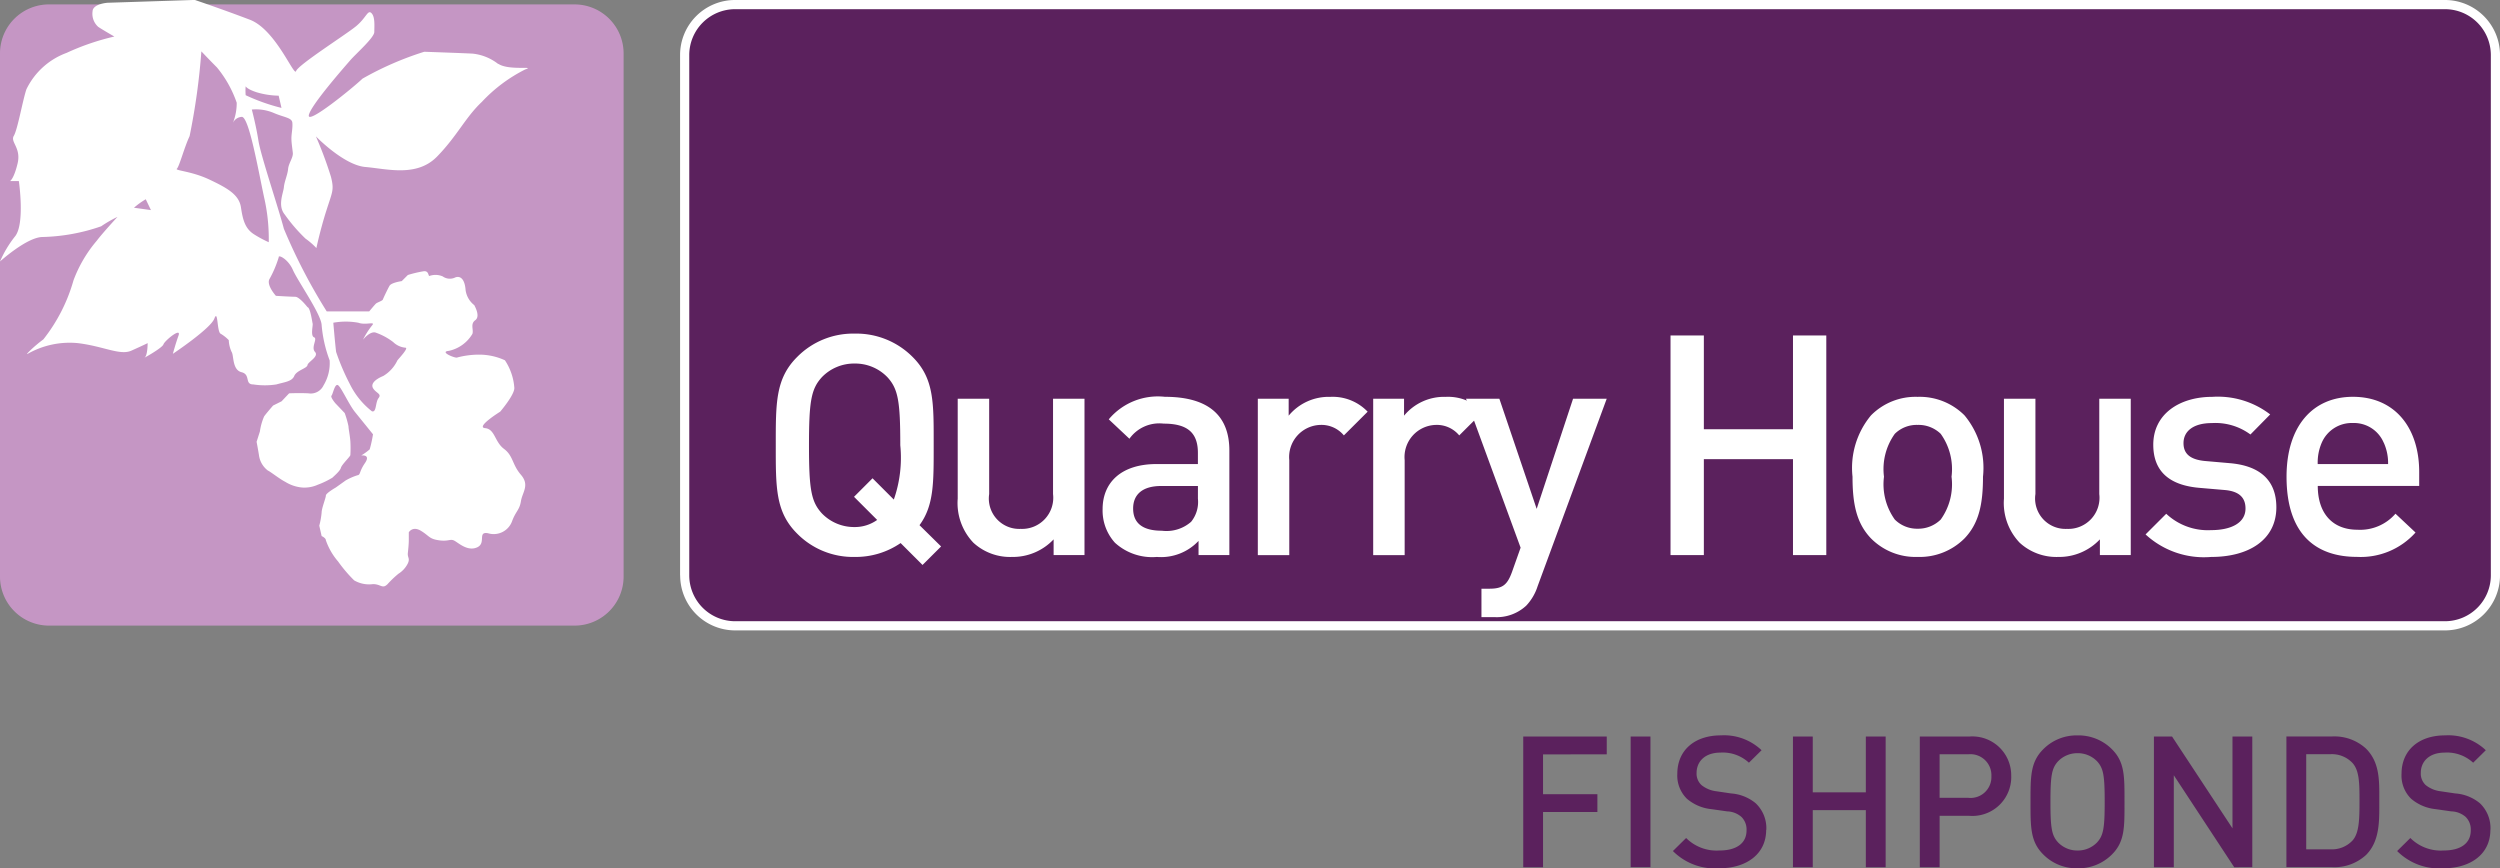
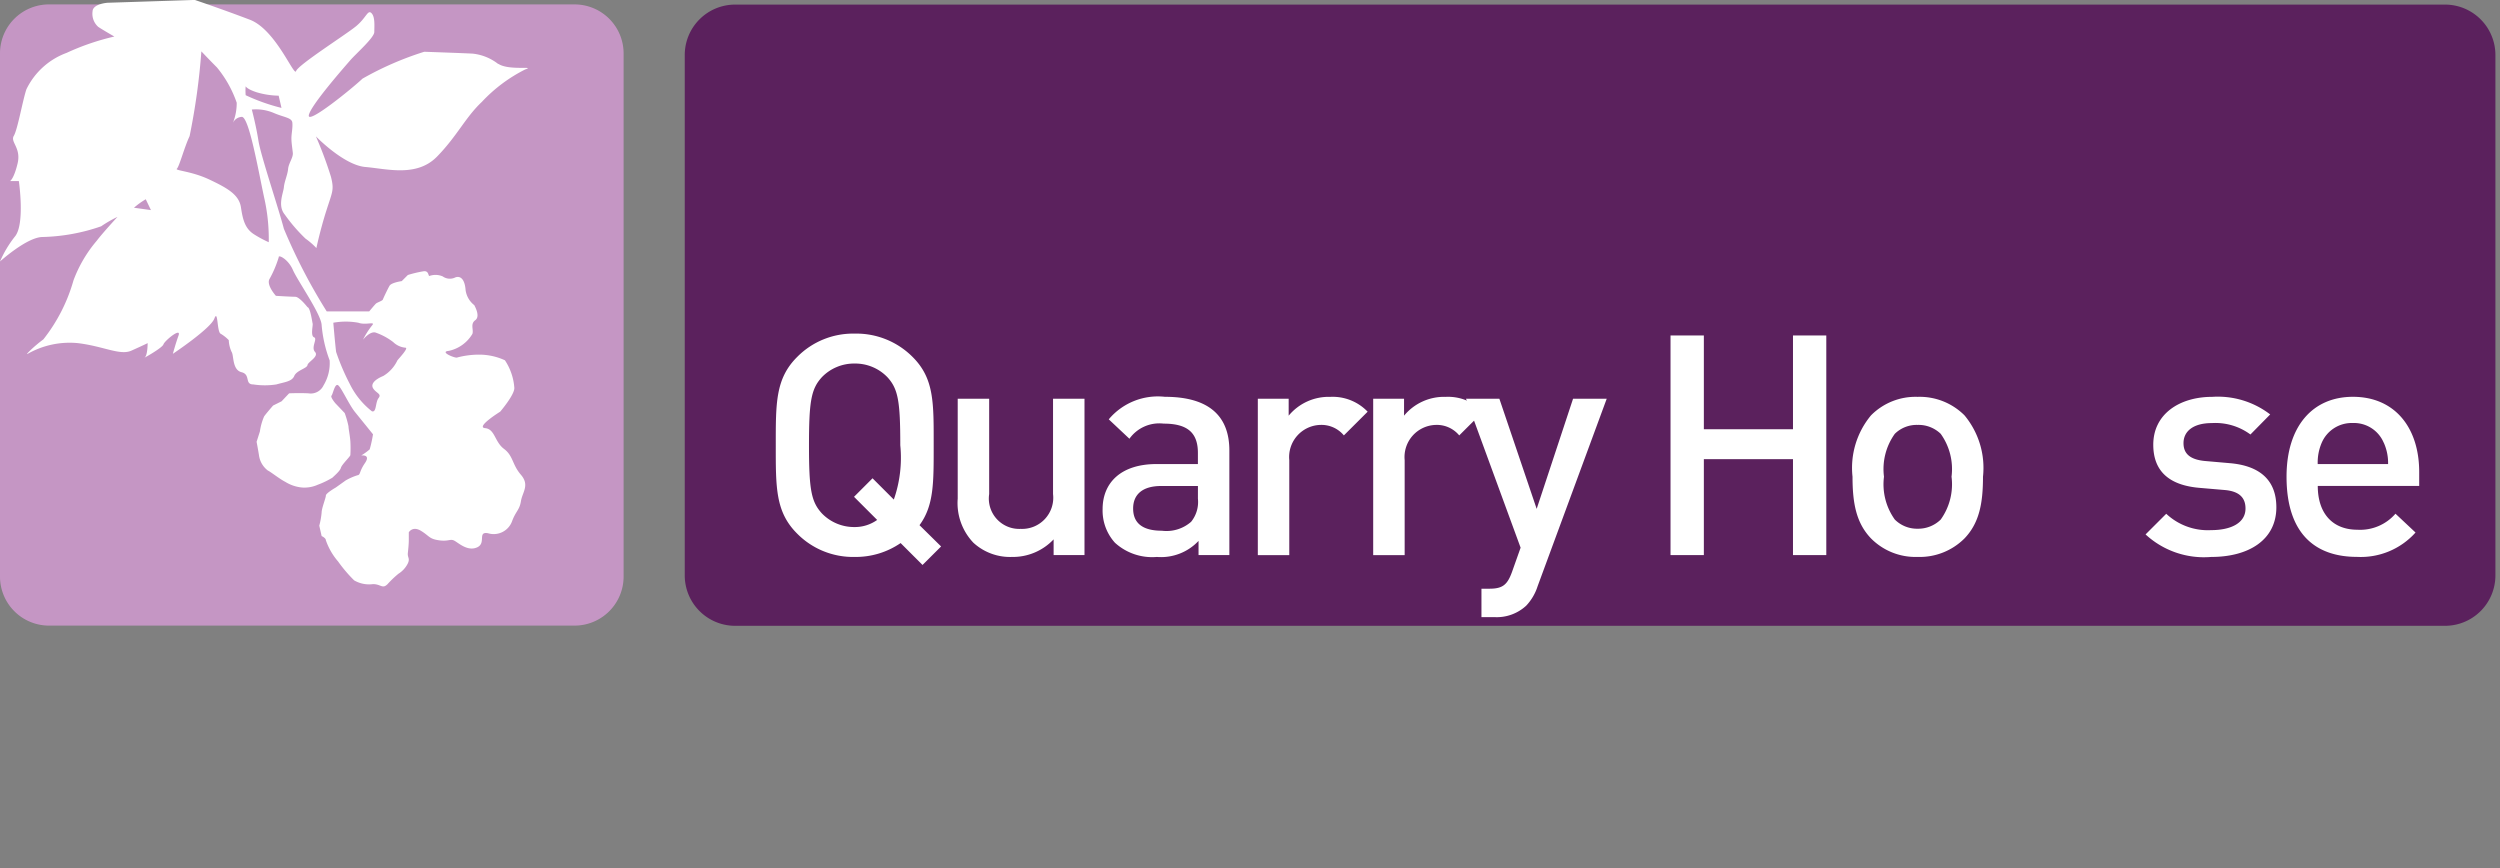
<svg xmlns="http://www.w3.org/2000/svg" width="163.392" height="56.752" viewBox="0 0 163.392 56.752">
  <rect x="0" y="0" width="163.392" height="56.752" fill="#808080" stroke="none" />
  <g id="Group_215" data-name="Group 215" transform="translate(-31.407 143.637)">
-     <path id="Path_836" data-name="Path 836" d="M194.174-89.392a2.238,2.238,0,0,0-.695-1.752,2.824,2.824,0,0,0-1.6-.636l-.972-.144a1.912,1.912,0,0,1-.961-.4,1.02,1.02,0,0,1-.324-.793c0-.756.552-1.332,1.561-1.332a2.511,2.511,0,0,1,1.861.66l.827-.816a3.561,3.561,0,0,0-2.652-.971c-1.777,0-2.855,1.019-2.855,2.507a2.126,2.126,0,0,0,.623,1.633,2.922,2.922,0,0,0,1.62.684l1.008.144a1.487,1.487,0,0,1,.937.36,1.149,1.149,0,0,1,.336.888c0,.828-.649,1.308-1.765,1.308a2.818,2.818,0,0,1-2.184-.816l-.863.852a3.867,3.867,0,0,0,3.023,1.127c1.789,0,3.071-.935,3.071-2.507m-8.554-1.9c0,1.176-.012,2.1-.456,2.592a1.85,1.85,0,0,1-1.453.576h-1.573v-6.217h1.573a1.85,1.85,0,0,1,1.453.576c.444.492.456,1.3.456,2.473m1.294,0c0-1.237.06-2.485-.863-3.409a3.05,3.05,0,0,0-2.208-.8h-3v8.543h3a3.05,3.05,0,0,0,2.208-.8c.923-.924.863-2.292.863-3.528m-8.3,4.331V-95.5h-1.295v6l-3.949-6H172.18v8.543h1.3v-6.011l3.949,6.011Zm-9.647-4.271c0,1.716-.084,2.2-.5,2.652a1.745,1.745,0,0,1-1.273.528,1.744,1.744,0,0,1-1.272-.528c-.42-.456-.5-.936-.5-2.652s.084-2.2.5-2.653a1.744,1.744,0,0,1,1.272-.528,1.745,1.745,0,0,1,1.273.528c.42.456.5.936.5,2.653m1.295,0c0-1.645.024-2.593-.815-3.433a3.088,3.088,0,0,0-2.257-.911,3.06,3.06,0,0,0-2.244.911c-.839.84-.827,1.788-.827,3.433s-.012,2.592.827,3.432a3.06,3.06,0,0,0,2.244.911,3.088,3.088,0,0,0,2.257-.911c.839-.84.815-1.788.815-3.432m-8.7-1.68a1.363,1.363,0,0,1-1.512,1.416h-1.873v-2.845h1.873a1.372,1.372,0,0,1,1.512,1.429m1.295,0A2.54,2.54,0,0,0,160.12-95.5h-3.24v8.543h1.295v-3.36h1.945a2.54,2.54,0,0,0,2.735-2.591m-8.208,5.951V-95.5h-1.295v3.648h-3.469V-95.5h-1.295v8.543h1.295v-3.732h3.469v3.732Zm-7.8-2.435a2.238,2.238,0,0,0-.7-1.752,2.827,2.827,0,0,0-1.6-.636l-.973-.144a1.908,1.908,0,0,1-.96-.4,1.02,1.02,0,0,1-.324-.793c0-.756.552-1.332,1.56-1.332a2.51,2.51,0,0,1,1.861.66l.827-.816a3.557,3.557,0,0,0-2.651-.971c-1.777,0-2.856,1.019-2.856,2.507a2.126,2.126,0,0,0,.624,1.633,2.918,2.918,0,0,0,1.619.684l1.009.144a1.484,1.484,0,0,1,.936.36,1.149,1.149,0,0,1,.336.888c0,.828-.648,1.308-1.765,1.308a2.816,2.816,0,0,1-2.183-.816l-.864.852a3.869,3.869,0,0,0,3.023,1.127c1.789,0,3.072-.935,3.072-2.507M139.275-95.5h-1.294v8.542h1.294Zm-2.856,1.163V-95.5h-5.458v8.543h1.294v-3.612h3.552v-1.163h-3.552v-2.6Z" fill="#5b215d" />
    <path id="Rectangle_161" data-name="Rectangle 161" d="M3.294,0h111.75a3.295,3.295,0,0,1,3.295,3.295V37.307a3.294,3.294,0,0,1-3.294,3.294H3.295A3.295,3.295,0,0,1,0,37.306V3.294A3.294,3.294,0,0,1,3.294,0Z" transform="translate(76.16 -143.337)" fill="#5b215d" />
-     <path id="Path_837" data-name="Path 837" d="M76.16-106.03h-.3a3.594,3.594,0,0,0,3.6,3.594H191.2a3.6,3.6,0,0,0,3.6-3.594v-34.013a3.6,3.6,0,0,0-3.6-3.594H79.455a3.594,3.594,0,0,0-3.6,3.594v34.013h.6v-34.013a3,3,0,0,1,3-2.994H191.2a3,3,0,0,1,3,2.994v34.013a3,3,0,0,1-3,2.994H79.455a3,3,0,0,1-3-2.994Z" fill="#fff" />
    <path id="Path_838" data-name="Path 838" d="M89.4-118.99a2.925,2.925,0,0,0-2.137-.887,2.924,2.924,0,0,0-2.136.887c-.706.767-.847,1.573-.847,4.456s.141,3.689.847,4.455a2.929,2.929,0,0,0,2.136.888,2.5,2.5,0,0,0,1.472-.465l-1.512-1.511,1.21-1.211,1.391,1.391a8.269,8.269,0,0,0,.423-3.547c0-2.883-.141-3.689-.847-4.456m2.3,12.277-1.431-1.431a5.189,5.189,0,0,1-3,.907,5.136,5.136,0,0,1-3.769-1.531c-1.411-1.411-1.391-3-1.391-5.766s-.02-4.355,1.391-5.766a5.134,5.134,0,0,1,3.769-1.533,5.183,5.183,0,0,1,3.791,1.533c1.411,1.411,1.37,3,1.37,5.766,0,2.439.021,3.93-.927,5.221l1.411,1.391Z" fill="#fff" />
    <path id="Path_839" data-name="Path 839" d="M100.268-107.358v-1.028a3.66,3.66,0,0,1-2.722,1.149,3.544,3.544,0,0,1-2.519-.927A3.754,3.754,0,0,1,94-111.047v-6.532h2.056v6.23a1.985,1.985,0,0,0,2.057,2.278,2.036,2.036,0,0,0,2.117-2.278v-6.23h2.056v10.221Z" fill="#fff" />
    <path id="Path_840" data-name="Path 840" d="M109.7-111.874h-2.4c-1.21,0-1.835.544-1.835,1.472s.584,1.451,1.875,1.451a2.442,2.442,0,0,0,1.915-.584,2.059,2.059,0,0,0,.444-1.512Zm.04,4.516v-.927a3.365,3.365,0,0,1-2.722,1.048,3.61,3.61,0,0,1-2.741-.927,3.136,3.136,0,0,1-.807-2.2c0-1.715,1.189-2.944,3.528-2.944h2.7v-.726c0-1.29-.646-1.916-2.238-1.916a2.4,2.4,0,0,0-2.238.988l-1.35-1.269a4.188,4.188,0,0,1,3.669-1.472c2.8,0,4.213,1.19,4.213,3.508v6.834Z" fill="#fff" />
    <path id="Path_841" data-name="Path 841" d="M119.238-115.18a1.9,1.9,0,0,0-1.532-.686,2.1,2.1,0,0,0-2.036,2.3v6.209h-2.056v-10.221h2.016v1.109a3.394,3.394,0,0,1,2.722-1.23,3.164,3.164,0,0,1,2.44.969Z" fill="#fff" />
    <path id="Path_842" data-name="Path 842" d="M126.778-115.18a1.9,1.9,0,0,0-1.532-.686,2.1,2.1,0,0,0-2.035,2.3v6.209h-2.057v-10.221h2.017v1.109a3.39,3.39,0,0,1,2.721-1.23,3.164,3.164,0,0,1,2.44.969Z" fill="#fff" />
    <path id="Path_843" data-name="Path 843" d="M131.9-105.321a3.313,3.313,0,0,1-.745,1.269,2.837,2.837,0,0,1-2.1.747h-.825v-1.856h.523c.867,0,1.169-.261,1.471-1.088l.565-1.593-3.568-9.737H129.4l2.439,7.2,2.379-7.2h2.2Z" fill="#fff" />
    <path id="Path_844" data-name="Path 844" d="M148.591-107.358v-6.27h-5.826v6.27h-2.178v-14.354h2.178v6.129h5.826v-6.129h2.177v14.354Z" fill="#fff" />
    <path id="Path_845" data-name="Path 845" d="M158.247-115.282a2.08,2.08,0,0,0-1.511-.584,2.036,2.036,0,0,0-1.492.584,3.957,3.957,0,0,0-.706,2.8,3.958,3.958,0,0,0,.706,2.8,2.055,2.055,0,0,0,1.492.6,2.1,2.1,0,0,0,1.511-.6,3.953,3.953,0,0,0,.706-2.8,3.952,3.952,0,0,0-.706-2.8m1.553,6.835a4.139,4.139,0,0,1-3.064,1.209,4.093,4.093,0,0,1-3.045-1.209c-.968-1.008-1.209-2.3-1.209-4.032a5.365,5.365,0,0,1,1.209-4.012,4.093,4.093,0,0,1,3.045-1.209,4.139,4.139,0,0,1,3.064,1.209,5.369,5.369,0,0,1,1.209,4.012c0,1.734-.242,3.024-1.209,4.032" fill="#fff" />
-     <path id="Path_846" data-name="Path 846" d="M168.649-107.358v-1.028a3.658,3.658,0,0,1-2.721,1.149,3.548,3.548,0,0,1-2.52-.927,3.758,3.758,0,0,1-1.029-2.883v-6.532h2.057v6.23a1.985,1.985,0,0,0,2.057,2.278,2.036,2.036,0,0,0,2.116-2.278v-6.23h2.057v10.221Z" fill="#fff" />
    <path id="Path_847" data-name="Path 847" d="M175.929-107.237a5.626,5.626,0,0,1-4.295-1.472l1.351-1.35a3.971,3.971,0,0,0,2.944,1.069c1.249,0,2.237-.444,2.237-1.412,0-.686-.383-1.129-1.371-1.21l-1.632-.14c-1.916-.162-3.025-1.029-3.025-2.823,0-2,1.714-3.125,3.851-3.125a5.611,5.611,0,0,1,3.79,1.149l-1.291,1.311a3.852,3.852,0,0,0-2.519-.746c-1.231,0-1.855.545-1.855,1.31,0,.605.322,1.069,1.411,1.169l1.613.141c1.915.162,3.044,1.069,3.044,2.884,0,2.136-1.814,3.245-4.253,3.245" fill="#fff" />
    <path id="Path_848" data-name="Path 848" d="M187.2-114.7a2.109,2.109,0,0,0-2.016-1.29,2.136,2.136,0,0,0-2.037,1.29,3.259,3.259,0,0,0-.262,1.391h4.6a3.222,3.222,0,0,0-.281-1.391m-4.315,2.822c0,1.754.928,2.863,2.6,2.863a3.053,3.053,0,0,0,2.479-1.048l1.31,1.23a4.8,4.8,0,0,1-3.83,1.592c-2.561,0-4.6-1.35-4.6-5.242,0-3.306,1.715-5.22,4.336-5.22,2.741,0,4.334,2.015,4.334,4.918v.907Z" fill="#fff" />
    <path id="Rectangle_162" data-name="Rectangle 162" d="M3.2,0h34.35a3.207,3.207,0,0,1,3.207,3.207V37.395A3.206,3.206,0,0,1,37.556,40.6H3.205A3.205,3.205,0,0,1,0,37.4V3.2A3.2,3.2,0,0,1,3.2,0Z" transform="translate(31.407 -143.349)" fill="#c596c4" />
    <path id="Path_849" data-name="Path 849" d="M47.463-137.415a3.479,3.479,0,0,1,0-.585s.062.184.739.4a5.345,5.345,0,0,0,1.417.216l.185.8a12.639,12.639,0,0,1-2.341-.831m1.192,6.621a12.167,12.167,0,0,1,.317,2.988,7.39,7.39,0,0,1-.924-.493c-.616-.37-.77-.955-.893-1.786s-.893-1.263-2.063-1.817-2.279-.586-2.125-.709.492-1.416.831-2.125a43.414,43.414,0,0,0,.77-5.544s.431.462,1.016,1.048a7.42,7.42,0,0,1,1.294,2.309,3.485,3.485,0,0,1-.248,1.316.681.681,0,0,1,.587-.392c.462.031,1.047,3.357,1.438,5.2m6.169,8.254c.493.185,1.17-.123.893.185a5.318,5.318,0,0,0-.585.924s.462-.585.831-.462a4.091,4.091,0,0,1,1.14.616,1.327,1.327,0,0,0,.8.37c.246,0-.462.739-.524.831a2.358,2.358,0,0,1-.924,1.017c-.523.215-.862.523-.647.831s.555.339.339.616-.123.955-.431.862a5.14,5.14,0,0,1-1.447-1.786,14.684,14.684,0,0,1-.894-2.094c-.061-.462-.184-1.91-.184-1.91a4.616,4.616,0,0,1,1.632,0m-14.66-7.515a4.975,4.975,0,0,1,.77-.554l.339.708Zm23.807-9.393a3.266,3.266,0,0,0-1.663-.678c-.493-.03-3.172-.123-3.172-.123a20.679,20.679,0,0,0-4.035,1.756c-.647.616-3.6,3.018-3.511,2.4s2.341-3.172,2.71-3.6,1.571-1.479,1.571-1.848.062-.986-.185-1.232-.339.308-1.016.862-3.788,2.526-3.911,2.926-1.325-2.71-3.019-3.357-3.6-1.294-3.6-1.294l-5.7.185s-.985.062-.985.585a1.141,1.141,0,0,0,.369.986c.216.154,1.058.636,1.058.636a15.892,15.892,0,0,0-3.121,1.068,4.727,4.727,0,0,0-2.628,2.382c-.247.739-.575,2.628-.822,3.039s.493.78.247,1.806-.493,1.15-.493,1.15h.575s.41,2.793-.247,3.614a7.251,7.251,0,0,0-.985,1.643s1.725-1.561,2.751-1.6a12.489,12.489,0,0,0,3.86-.7,7.985,7.985,0,0,1,1.068-.616s-.986,1.068-1.355,1.56a8.623,8.623,0,0,0-1.52,2.587,11.052,11.052,0,0,1-1.971,3.861c-.616.451-1.232,1.067-1.026.944a5.559,5.559,0,0,1,3.285-.7c1.684.205,2.751.821,3.49.493s1.068-.493,1.068-.493,0,.821-.2.944,1.15-.616,1.232-.862,1.191-1.15.985-.575-.369,1.191-.369,1.191,2.463-1.643,2.71-2.3.164.863.411.986a2.518,2.518,0,0,1,.533.421,2.012,2.012,0,0,0,.185.77c.154.215.031,1.17.647,1.324s.185.8.77.8a4.953,4.953,0,0,0,1.509,0c.524-.154,1.016-.185,1.17-.554s.832-.493.863-.709.77-.554.492-.862.185-.863-.061-.955-.062-.77-.093-.893-.154-1.047-.338-1.078c0,0-.524-.678-.8-.678s-1.263-.061-1.263-.061-.616-.678-.431-1.078a7.118,7.118,0,0,0,.616-1.448c-.031-.184.616.124.924.832s1.848,2.895,1.879,3.6a8.551,8.551,0,0,0,.523,2.31,2.8,2.8,0,0,1-.4,1.639.923.923,0,0,1-.986.517c-.585-.031-1.262,0-1.262,0l-.493.521-.555.277s-.431.493-.585.708a3.78,3.78,0,0,0-.277.986l-.216.677s.062.308.154.863a1.5,1.5,0,0,0,.586,1.016c.154.062.77.554,1.139.739a2.5,2.5,0,0,0,1.109.37,2.143,2.143,0,0,0,1.016-.185,5.553,5.553,0,0,0,.955-.462c.154-.154.493-.431.554-.647s.616-.739.616-.831a8.026,8.026,0,0,0,0-.894c-.03-.4-.123-.831-.123-.985a6.249,6.249,0,0,0-.246-.862l-.616-.647s-.339-.4-.247-.493.216-.832.432-.678.708,1.263,1.108,1.756,1.171,1.448,1.171,1.448a8.256,8.256,0,0,1-.216.985,4.019,4.019,0,0,1-.554.4s.646-.092.246.493-.277.77-.493.8a3.921,3.921,0,0,0-.77.339l-.646.462s-.647.369-.647.523-.277.832-.277,1.109a4.953,4.953,0,0,1-.154.861l.154.679s.277.123.277.277a4.252,4.252,0,0,0,.8,1.386,9.264,9.264,0,0,0,1.047,1.232,1.935,1.935,0,0,0,1.232.246c.523,0,.616.339.954,0a6.482,6.482,0,0,1,.709-.677,1.672,1.672,0,0,0,.616-.678c.154-.339-.031-.369,0-.677s.062-.585.062-.863,0-.492,0-.492.246-.432.8-.093.524.524,1.17.616.74-.123,1.017.031.862.708,1.478.431,0-1.047.708-.924a1.278,1.278,0,0,0,1.571-.77c.247-.677.493-.739.585-1.324s.585-1.047,0-1.725-.492-1.232-1.108-1.694-.586-1.293-1.232-1.355.985-1.078.985-1.078.924-1.078.924-1.54a3.725,3.725,0,0,0-.616-1.817,4.021,4.021,0,0,0-1.663-.369,5.621,5.621,0,0,0-1.447.184c-.062.093-1.232-.369-.555-.431a2.372,2.372,0,0,0,1.54-1.109c.092-.277-.154-.646.185-.893s0-.862-.062-.985a1.5,1.5,0,0,1-.568-.986c-.048-.647-.294-.955-.664-.831a.8.8,0,0,1-.831-.062,1.192,1.192,0,0,0-.863-.031c-.092.031-.03-.339-.369-.308a7.656,7.656,0,0,0-1.047.247l-.4.4s-.677.092-.8.308-.4.8-.432.893-.369.185-.462.277-.431.5-.431.5H52.76a36.814,36.814,0,0,1-2.8-5.4c-.37-1.416-1.509-4.773-1.663-5.759s-.432-2.033-.432-2.033a2.985,2.985,0,0,1,1.417.216c.709.308,1.2.308,1.232.647s-.061.708-.061,1.016.061.647.092.955-.277.677-.308,1.047-.246.832-.277,1.2-.431,1.2.061,1.786a10.82,10.82,0,0,0,1.355,1.571,4.653,4.653,0,0,1,.709.616s.246-1.17.647-2.433.523-1.355.308-2.217a25.54,25.54,0,0,0-.986-2.649s1.817,1.879,3.234,2,3.357.677,4.681-.678,1.848-2.556,2.926-3.572a10.028,10.028,0,0,1,2.838-2.125c.735-.247-1.082.092-1.76-.37" fill="#fff" />
  </g>
</svg>